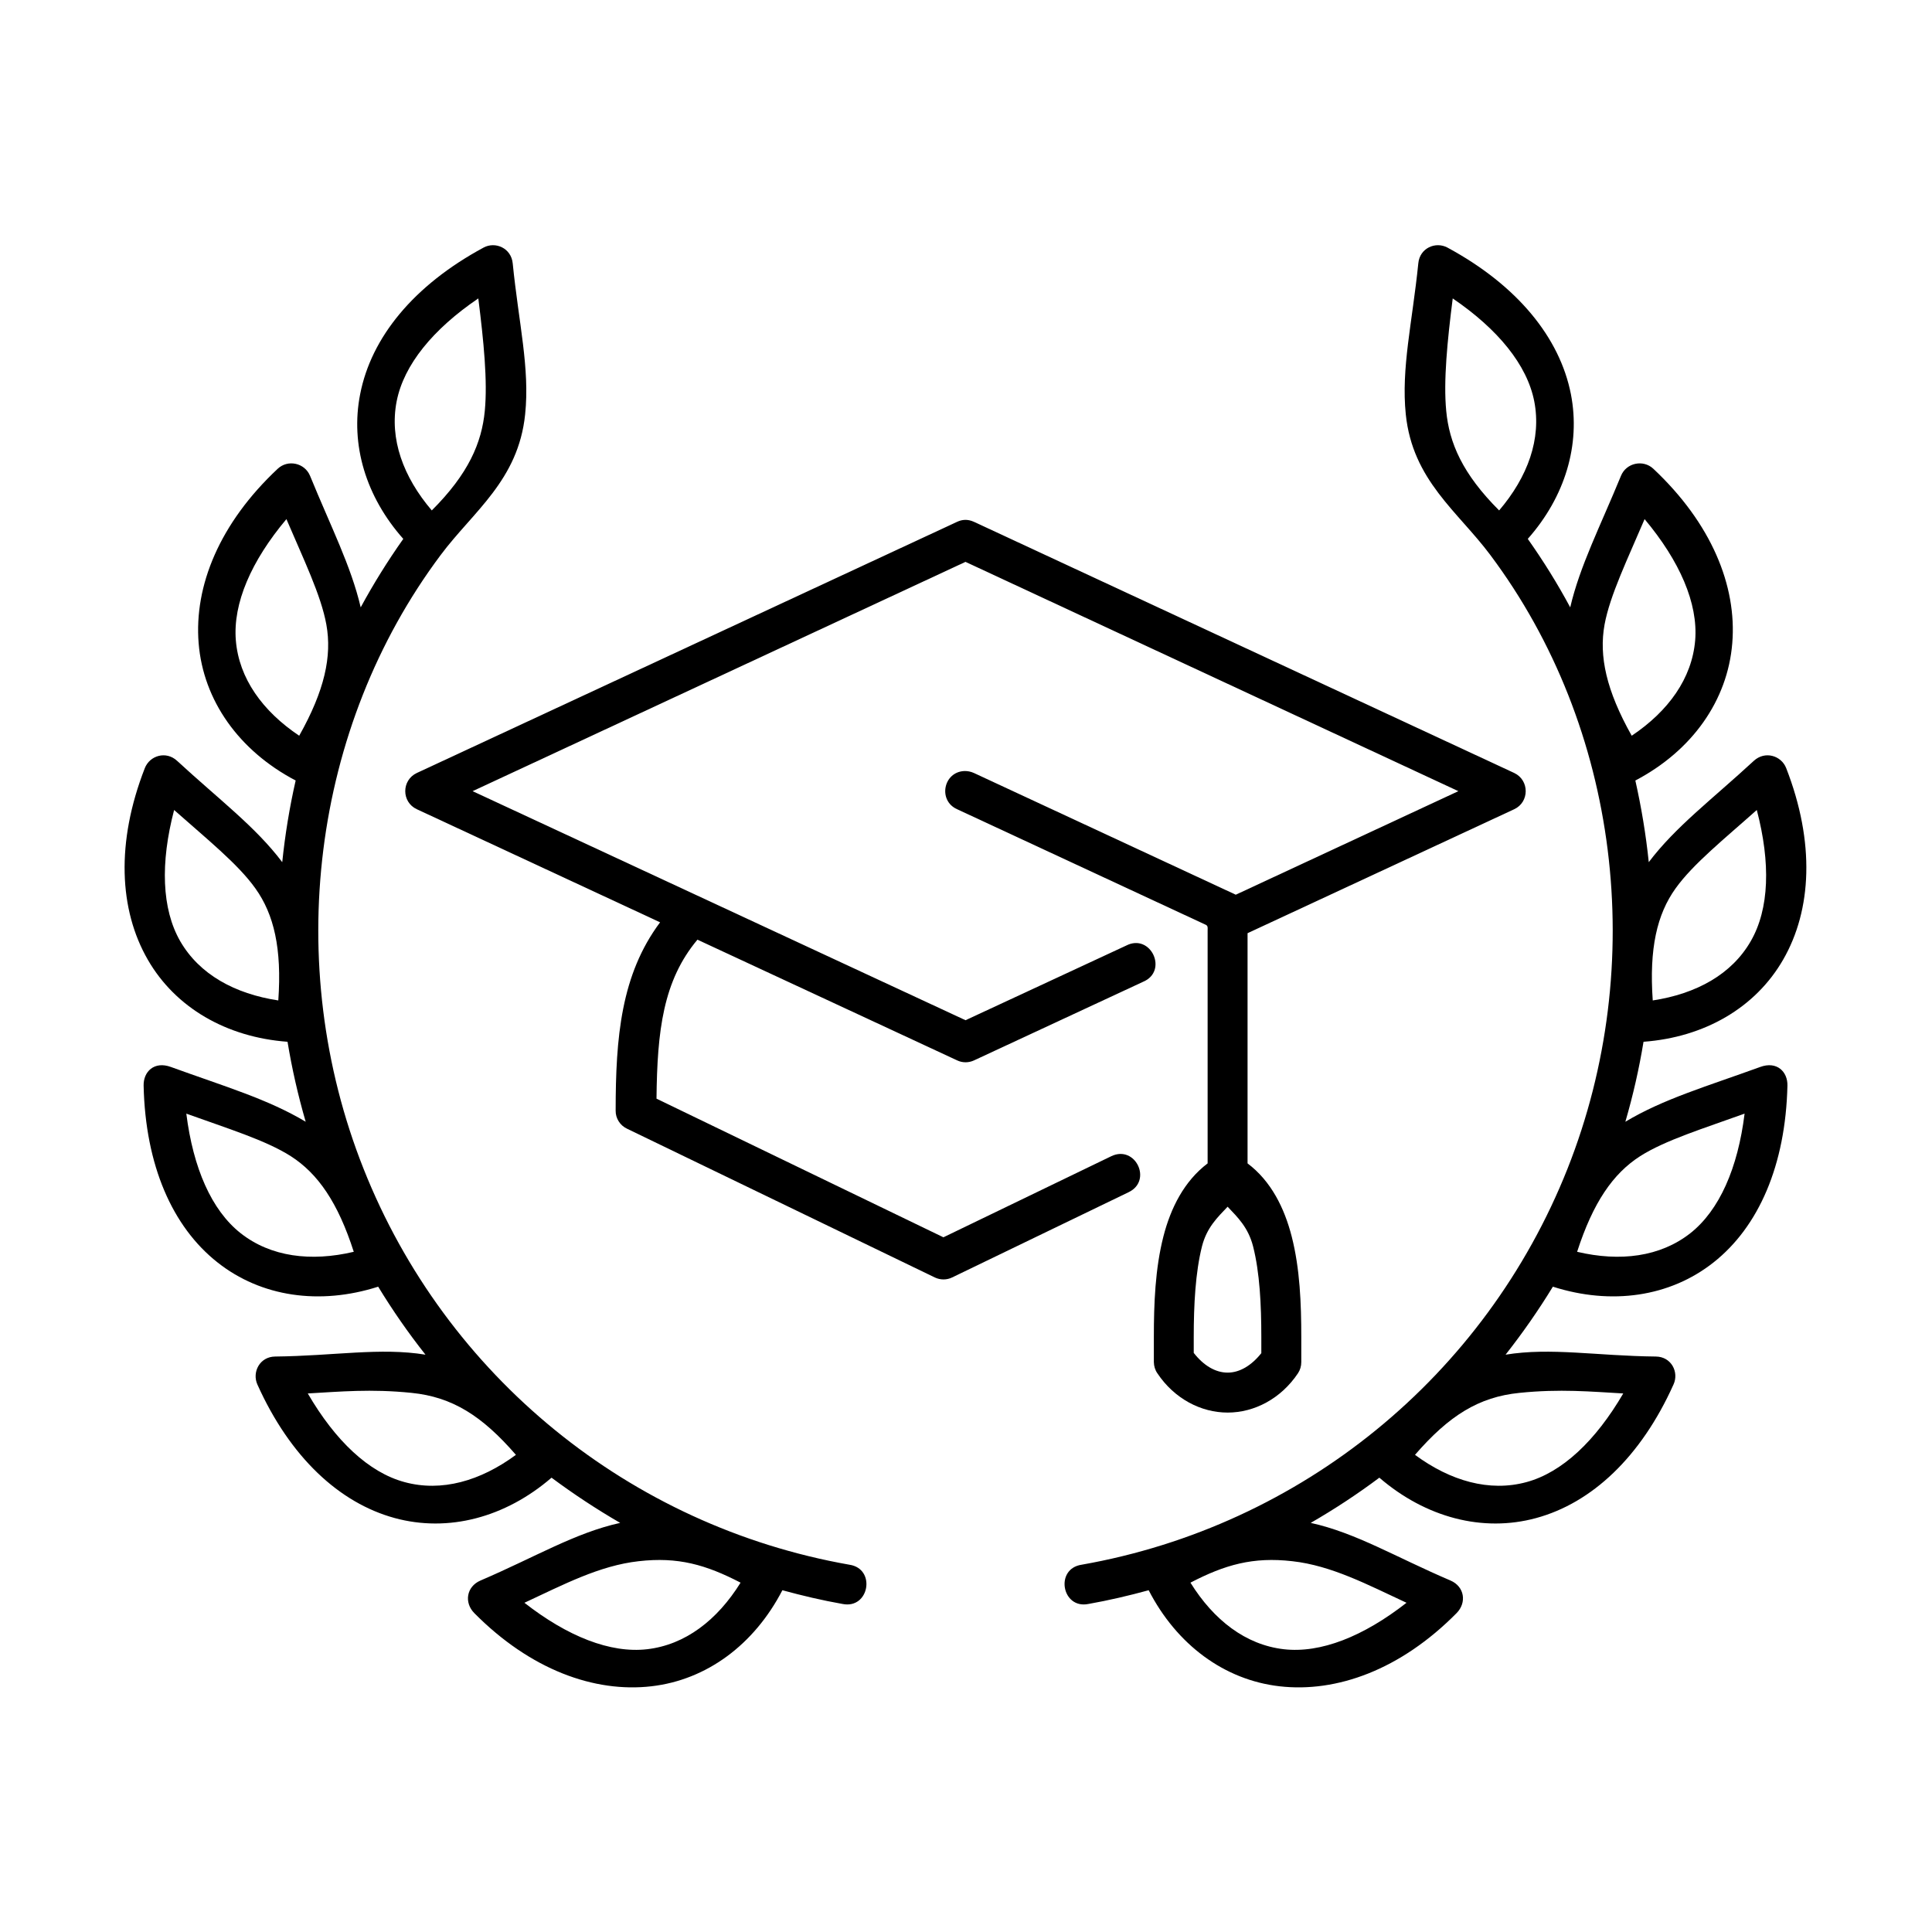
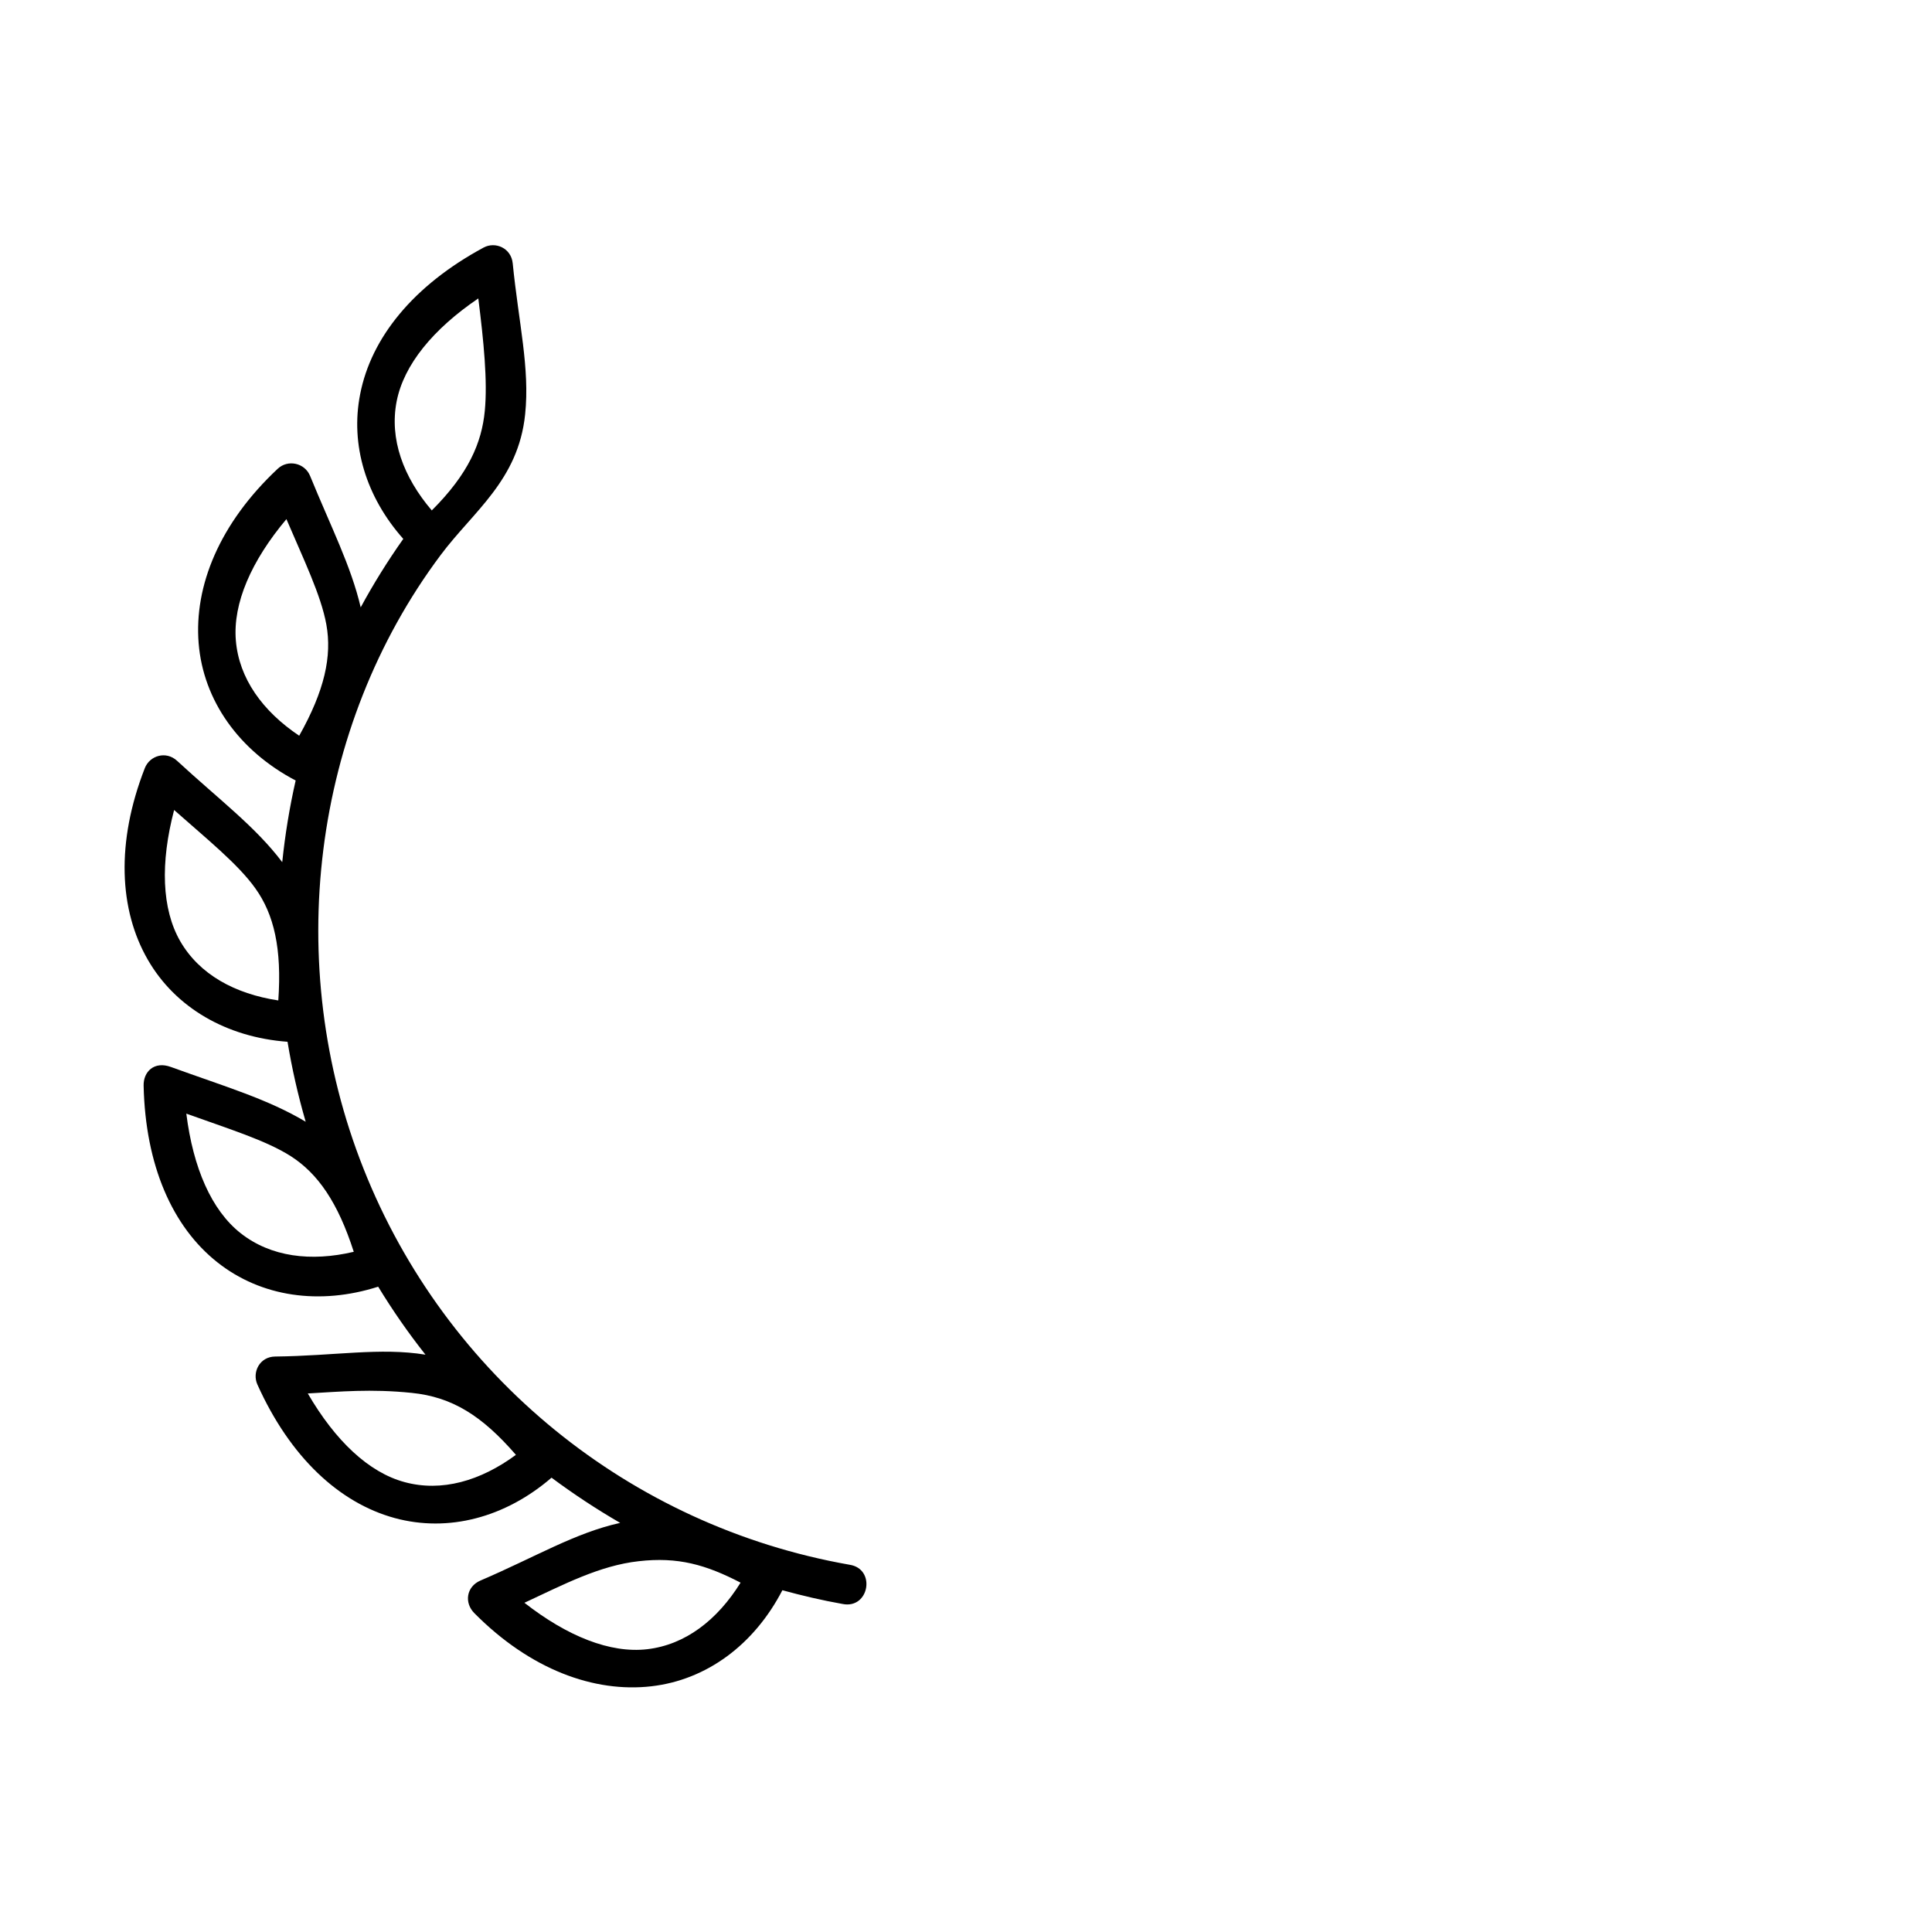
<svg xmlns="http://www.w3.org/2000/svg" fill="#000000" width="800px" height="800px" version="1.1" viewBox="144 144 512 512">
  <g>
-     <path d="m469.33 463.79c2.719 2.859 5.457 5.508 6.746 10.496 1.773 6.941 2.188 15.539 2.188 24.059v4.254c-2.598 3.269-5.715 5.16-8.93 5.16-3.231 0-6.383-1.891-8.98-5.227v-4.191c0-8.516 0.438-17.117 2.188-24.059 1.281-4.984 4.078-7.633 6.789-10.492zm-71.691-181.5-143.18 66.559c-4.082 1.926-4.082 7.703 0 9.602l64.473 29.973c-10.355 13.855-11.777 30.496-11.777 49.918-0.027 2.039 1.164 3.902 3.008 4.773l81.578 39.426c1.457 0.695 3.152 0.695 4.578 0l46.797-22.605c6.348-3.055 1.773-12.59-4.606-9.531l-44.492 21.492-76.035-36.738c0.18-18.047 1.773-31.309 10.848-42.137l68.832 31.992c1.398 0.668 3.035 0.668 4.469 0l44.781-20.82c6.789-2.828 2.066-12.977-4.469-9.602l-42.566 19.777-130.63-60.703 130.62-60.766 130.62 60.766-58.992 27.441-69.387-32.254c-0.816-0.371-1.695-0.547-2.562-0.52-5.57 0.258-7.004 7.844-1.898 10.121l65.922 30.637c0.609 0.293 0.465 0.934 0.465 1.457v61.762c-6.242 4.727-9.797 11.867-11.715 19.359-2.188 8.535-2.535 17.84-2.535 26.68v6.641c0.027 1.051 0.324 2.078 0.934 2.949 4.461 6.699 11.516 10.41 18.625 10.41 7.113 0 14.145-3.711 18.629-10.41 0.586-0.875 0.883-1.898 0.883-2.949v-6.641c0-8.84-0.352-18.137-2.543-26.68-1.926-7.496-5.426-14.637-11.695-19.359v-61.004l70.672-32.855c4.055-1.891 4.055-7.676 0-9.602l-143.18-66.559c-1.723-0.789-3.211-0.586-4.465 0z" />
    <path d="m340.26 563.42c-6.18 9.941-14.656 16.469-24.75 17.641-9.773 1.129-21.109-3.383-32.535-12.309 10.344-4.809 19.855-9.852 30.289-11.016 10.414-1.195 17.816 0.93 26.996 5.684zm-87.199-50.297c10.781 1.086 18.656 6.039 27.664 16.426-9.414 6.938-19.711 9.887-29.5 7.227-9.512-2.562-18.367-10.961-25.66-23.496 8.547-0.48 16.703-1.258 27.496-0.156zm-59.684-74c10.727 3.879 21.047 7.031 27.699 11.285 7.172 4.606 12.473 12.25 16.676 25.332-11.371 2.688-22.012 1.344-29.977-4.926-7.719-6.086-12.59-17.281-14.398-31.691zm-3.234-80.469c8.547 7.586 16.945 14.32 21.52 20.758 4.953 6.906 7.055 15.98 6.09 29.715-11.566-1.758-20.926-6.914-26.004-15.719-4.898-8.539-5.285-20.727-1.605-34.754zm29.762-77.082c4.469 10.492 9.191 20.176 10.586 27.957 1.516 8.367-0.465 17.473-7.199 29.445-9.699-6.5-15.977-15.188-16.793-25.301-0.789-9.801 4.074-20.996 13.406-32.102zm50.852-58.488c1.426 11.312 2.481 21.898 1.719 29.797-0.812 8.457-4.309 16.676-14.047 26.387-7.586-8.891-11.258-18.953-9.309-28.926 1.895-9.652 9.617-19.094 21.637-27.258zm1.395-13.473c-18.598 10.031-29.793 23.875-32.703 38.832-2.66 13.441 1.547 27.238 11.426 38.367-4.141 5.859-7.902 11.902-11.285 18.145-2.57-10.996-7.902-21.352-13.414-34.84-1.426-3.469-5.891-4.406-8.57-1.898-15.43 14.453-22.191 31.047-20.965 46.238 1.227 15.16 10.668 28.488 25.711 36.387-1.625 7.144-2.801 14.348-3.555 21.637-7.082-9.387-16.699-16.559-27.871-26.859-2.918-2.703-7.234-1.398-8.543 1.93-7.695 19.703-6.824 37.578 0.785 50.777 7.32 12.719 20.848 20.555 37.031 21.754 1.172 7.121 2.777 14.176 4.812 21.195-10.059-6.027-21.52-9.359-35.715-14.516-4.434-1.633-7.32 1.254-7.234 4.953 0.469 21.109 7.613 37.41 19.594 46.848 11.547 9.129 27.055 11.379 42.566 6.422 3.816 6.269 7.984 12.266 12.535 18.02-12.012-1.961-24.168 0.324-39.824 0.492-4.109 0.027-6.18 4.141-4.727 7.402 8.656 19.273 21.715 31.402 36.414 35.406 14.168 3.848 29.27-0.117 41.543-10.703 5.84 4.344 11.895 8.336 18.191 11.98-11.957 2.633-22.535 9.07-37.023 15.277-3.734 1.605-4.371 5.871-1.633 8.637 14.867 15.012 31.812 21.137 46.938 19.387 14.605-1.684 27.207-10.988 34.703-25.453 5.246 1.434 10.523 2.68 15.941 3.637 7.094 1.438 8.957-9.355 1.812-10.402-58.223-10.262-106.97-49.973-128.75-104.94-21.52-54.199-13.703-117 20.434-162.63 8.66-11.598 20.59-19.793 22.391-37.289 1.281-12.219-1.723-24.289-3.293-40.023-0.402-4.051-4.606-5.856-7.723-4.172z" />
-     <path d="m459.48 563.42c6.18 9.941 14.637 16.469 24.727 17.641 9.797 1.129 21.109-3.383 32.535-12.309-10.352-4.809-19.852-9.852-30.262-11.016-10.41-1.195-17.844 0.93-27 5.684zm87.207-50.297c-10.828 1.086-18.691 6.039-27.699 16.426 9.41 6.938 19.734 9.887 29.535 7.227 9.473-2.562 18.34-10.961 25.656-23.496-8.543-0.48-16.707-1.258-27.492-0.156zm59.648-74c-10.73 3.879-21.027 7.031-27.699 11.285-7.172 4.606-12.449 12.25-16.684 25.332 11.402 2.688 22.023 1.344 30.004-4.926 7.707-6.086 12.602-17.281 14.379-31.691zm3.234-80.469c-8.508 7.586-16.906 14.32-21.508 20.758-4.961 6.906-7.031 15.98-6.066 29.715 11.547-1.758 20.93-6.914 25.98-15.719 4.926-8.539 5.277-20.727 1.594-34.754zm-29.734-77.082c-4.461 10.492-9.18 20.176-10.613 27.957-1.516 8.367 0.469 17.473 7.199 29.445 9.707-6.5 15.98-15.188 16.82-25.301 0.789-9.801-4.106-20.996-13.406-32.102zm-50.848-58.488c-1.434 11.312-2.484 21.898-1.723 29.797 0.793 8.457 4.289 16.676 14.023 26.387 7.586-8.891 11.25-18.953 9.305-28.926-1.895-9.652-9.621-19.094-21.605-27.258zm-1.398-13.473c18.566 10.031 29.766 23.875 32.715 38.832 2.621 13.441-1.574 27.238-11.426 38.367 4.137 5.859 7.898 11.902 11.246 18.145 2.57-10.996 7.902-21.352 13.445-34.84 1.398-3.469 5.891-4.406 8.574-1.898 15.395 14.453 22.184 31.047 20.926 46.238-1.219 15.16-10.629 28.488-25.684 36.387 1.605 7.144 2.801 14.348 3.555 21.637 7.094-9.387 16.684-16.559 27.848-26.859 2.938-2.703 7.266-1.398 8.57 1.93 7.676 19.703 6.801 37.578-0.812 50.777-7.316 12.719-20.82 20.555-36.996 21.754-1.164 7.121-2.769 14.176-4.812 21.195 10.031-6.027 21.523-9.359 35.727-14.516 4.422-1.633 7.316 1.254 7.223 4.953-0.492 21.109-7.637 37.41-19.594 46.848-11.547 9.129-27.055 11.379-42.566 6.422-3.824 6.269-8.016 12.266-12.535 18.02 12.008-1.961 24.137 0.324 39.816 0.492 4.113 0.027 6.188 4.141 4.691 7.402-8.656 19.273-21.688 31.402-36.414 35.406-14.133 3.848-29.242-0.117-41.543-10.703-5.801 4.344-11.867 8.336-18.191 11.98 11.98 2.633 22.531 9.07 37.051 15.277 3.734 1.605 4.344 5.871 1.605 8.637-14.84 15.012-31.785 21.137-46.938 19.387-14.605-1.684-27.199-10.988-34.66-25.453-5.25 1.434-10.551 2.68-15.953 3.637-7.082 1.438-8.98-9.355-1.801-10.402 58.223-10.262 106.94-49.973 128.75-104.94 21.492-54.199 13.703-117-20.445-162.63-8.66-11.598-20.605-19.793-22.414-37.289-1.254-12.219 1.719-24.289 3.32-40.023 0.379-4.051 4.57-5.856 7.723-4.172z" />
  </g>
</svg>